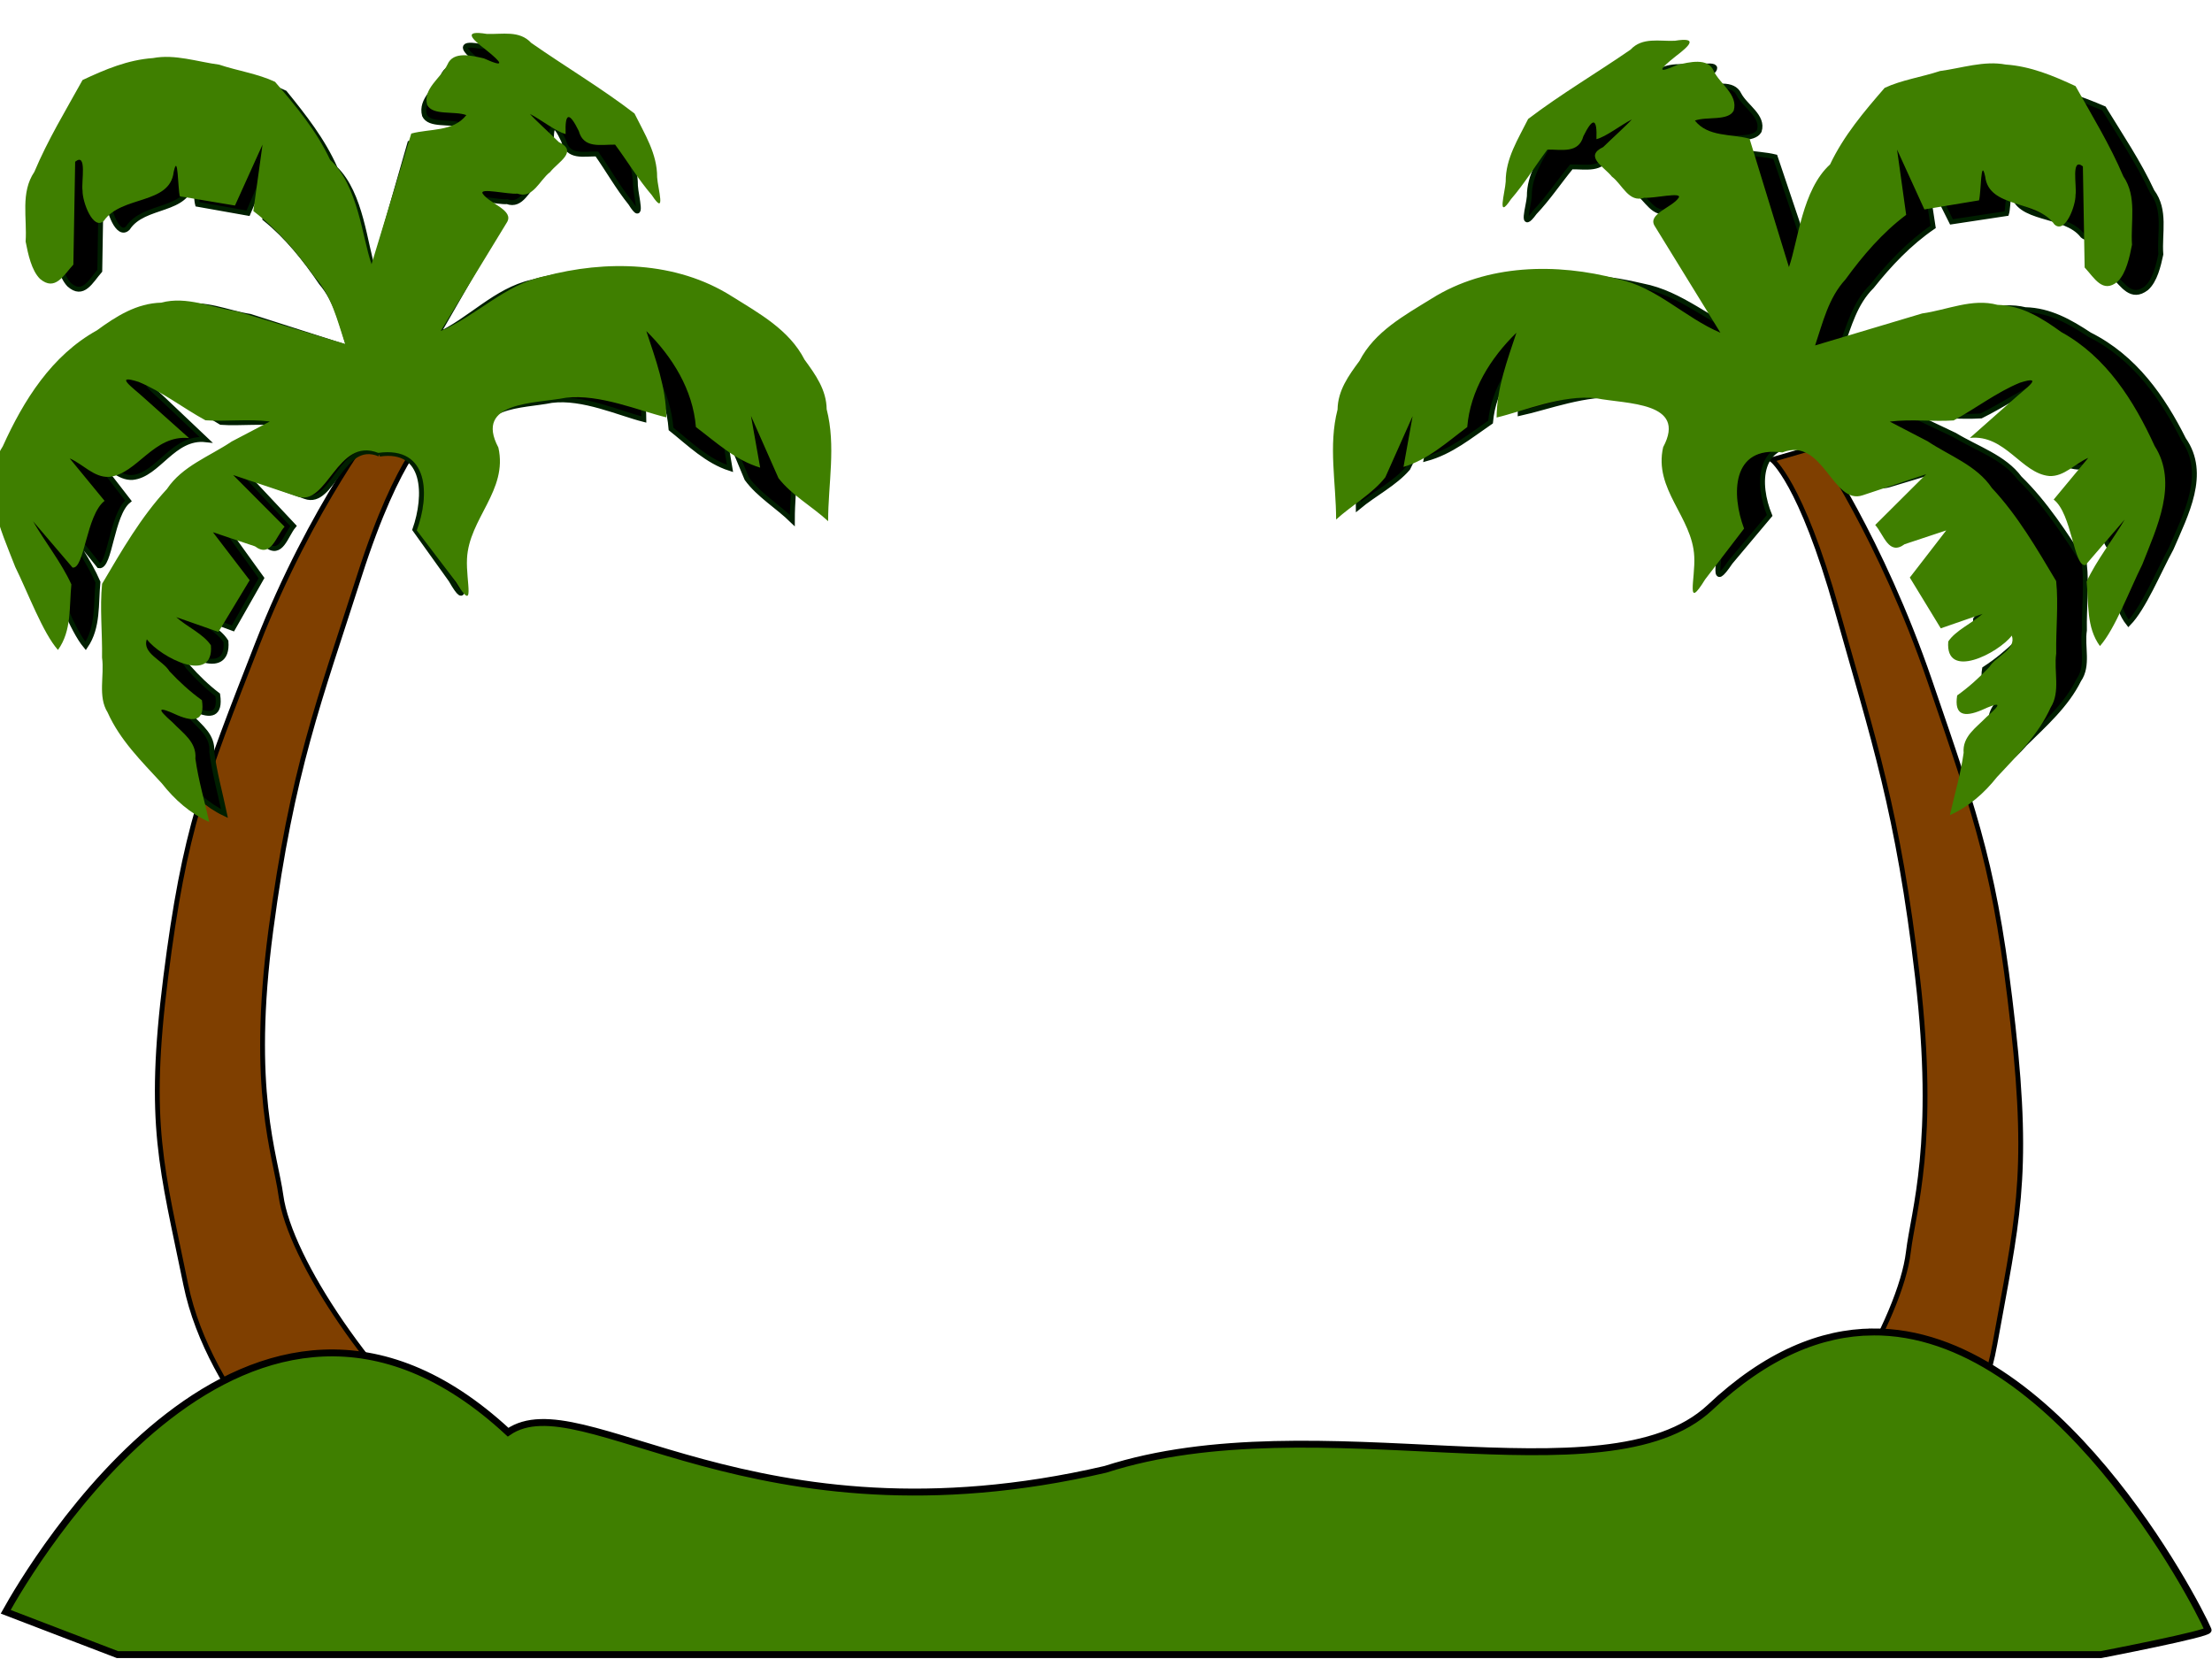
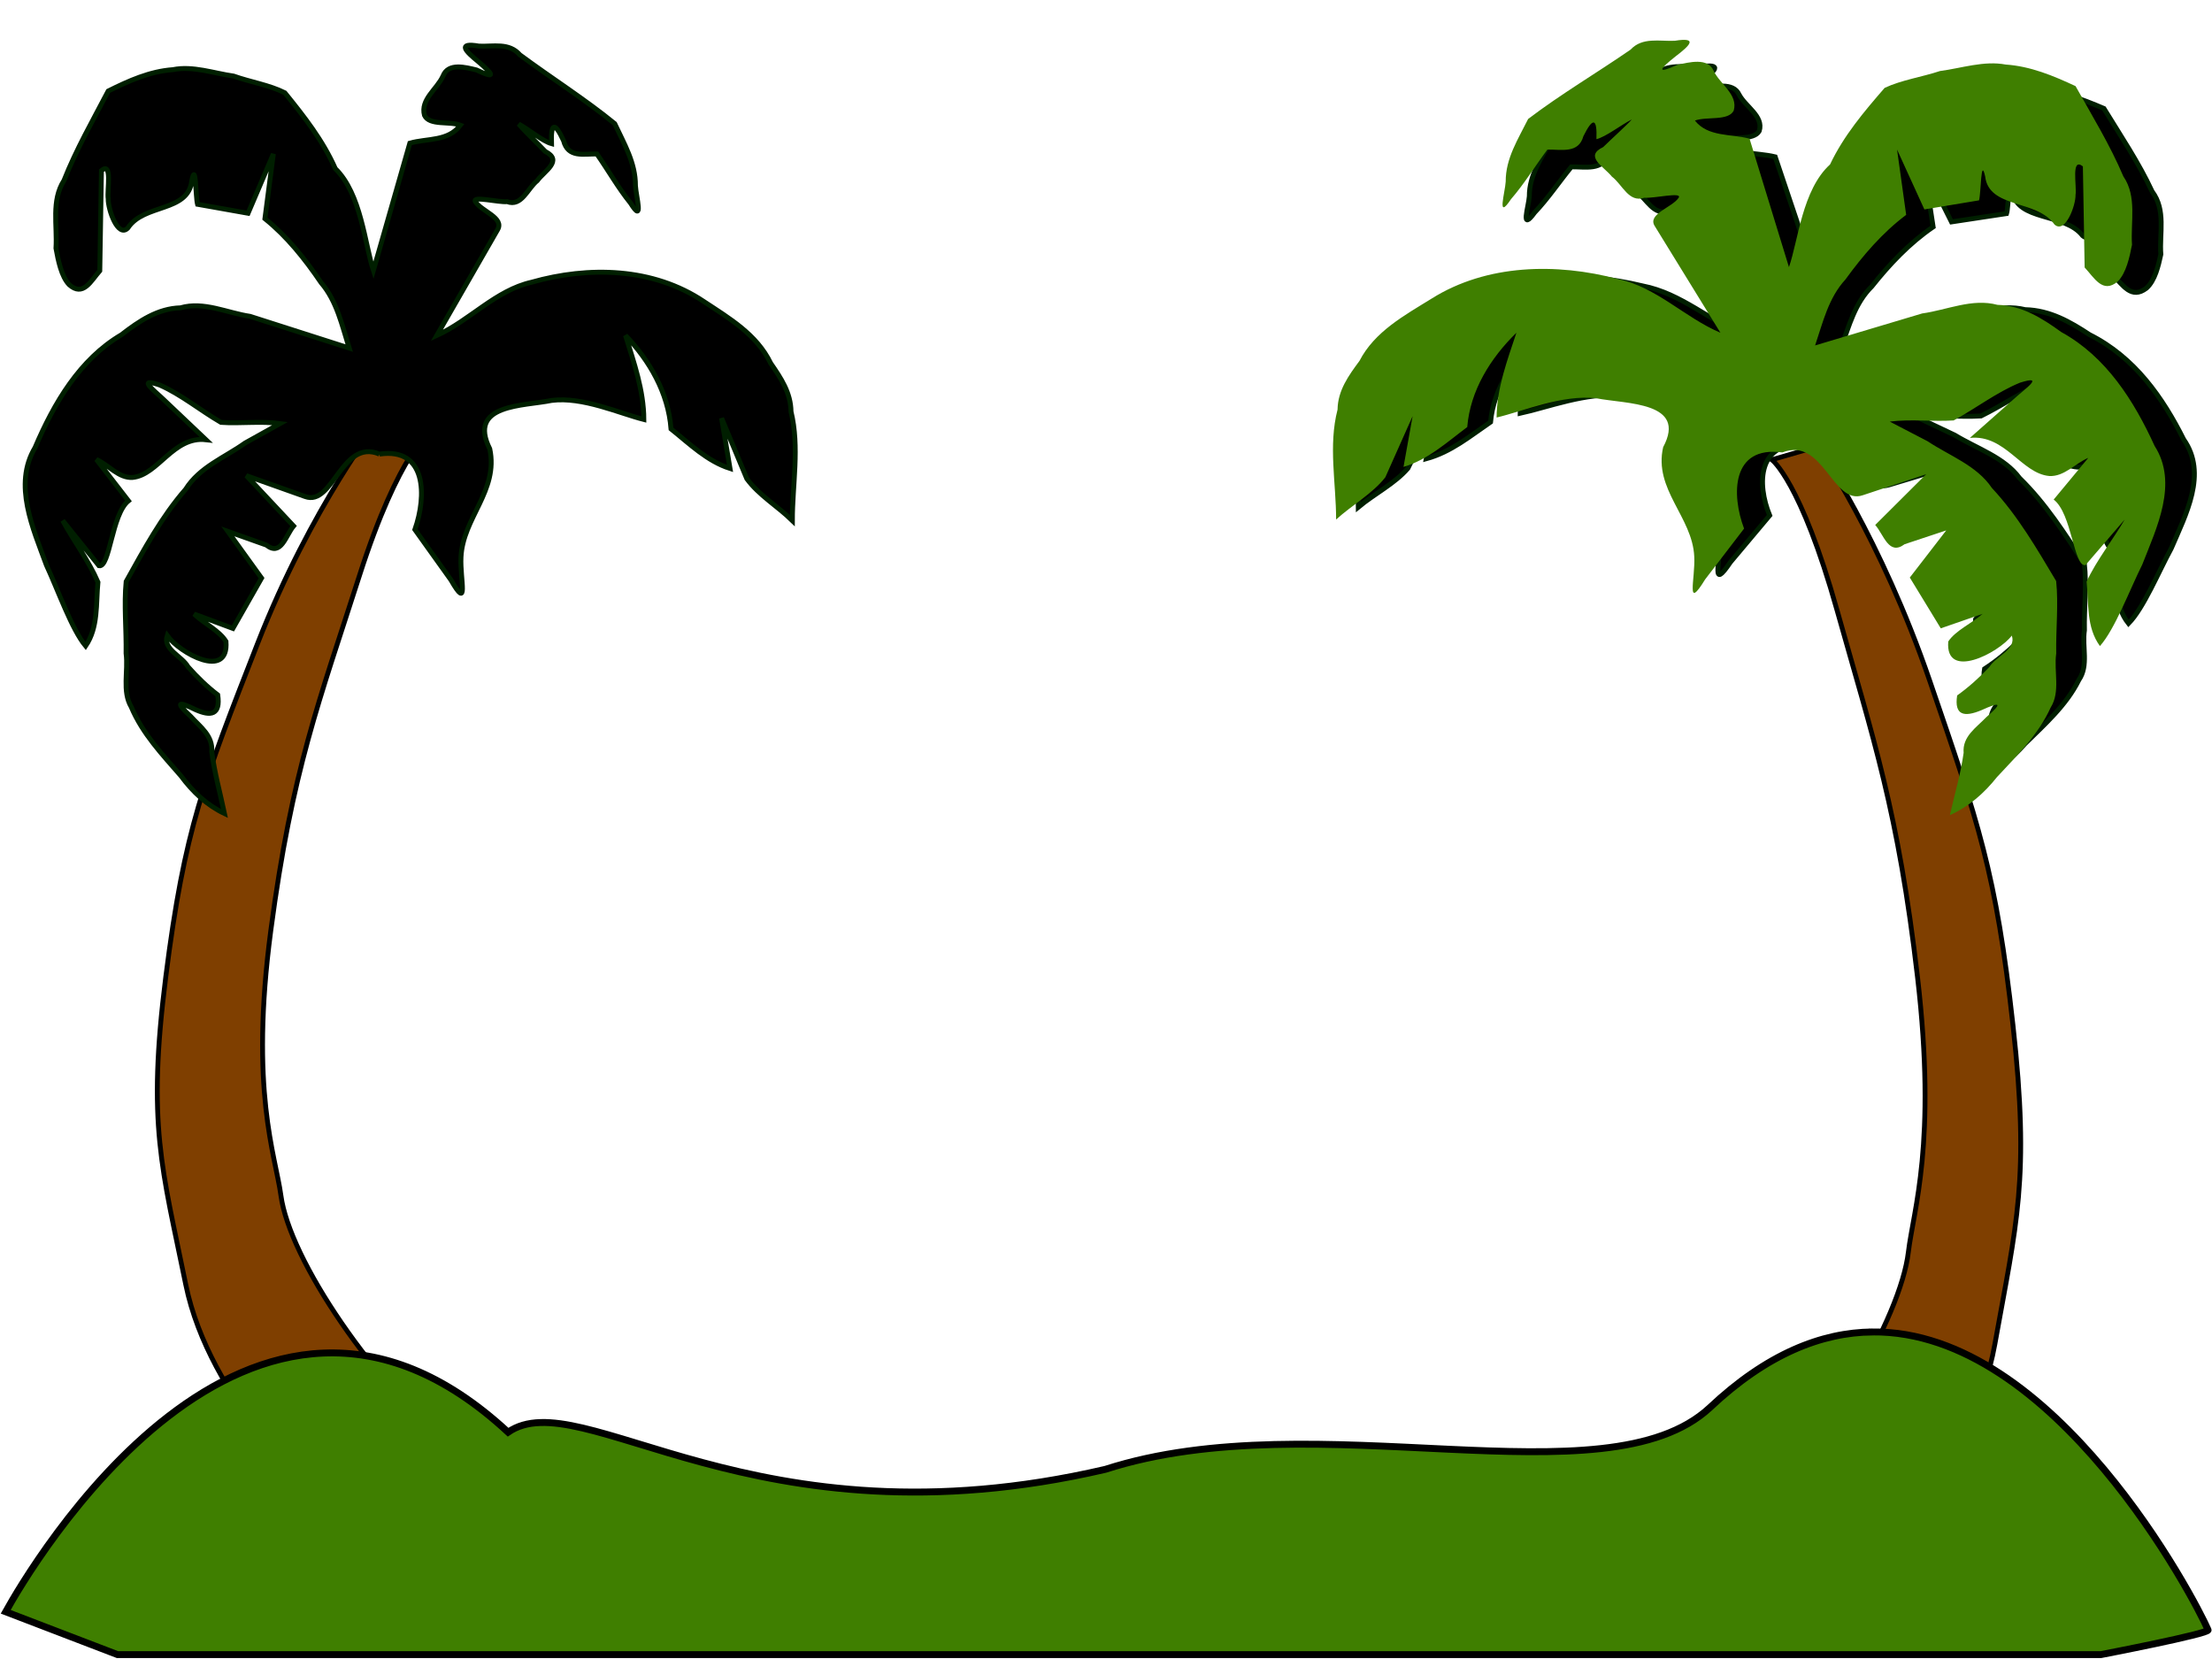
<svg xmlns="http://www.w3.org/2000/svg" width="640" height="480">
  <title>lawn palms</title>
  <defs>
    <path d="m287.31,522.117c0,0 60.495,19.393 123.099,19.393c62.603,0 127.313,-19.393 127.313,-19.393" stroke-width="3" stroke-miterlimit="4" stroke="black" fill-rule="evenodd" fill-opacity="0.75" fill="none" id="path16186" />.str3 {stroke:#1F1A17;stroke-width:0.0762}
    .str5 {stroke:#4D4948;stroke-width:0.0762}
    .str6 {stroke:#FFF500;stroke-width:0.0762}
    .str4 {stroke:white;stroke-width:0.0762}
    .str2 {stroke:#1F1A17;stroke-width:0.2794;stroke-linejoin:bevel}
    .str1 {stroke:#1F1A17;stroke-width:0.3528}
    .str0 {stroke:#1F1A17;stroke-width:0.7056}
    .str7 {stroke:#1F1A17;stroke-width:1.397}
    .str11 {stroke:#00923F;stroke-width:5.6444}
    .str8 {stroke:#0093DD;stroke-width:5.6444}
    .str12 {stroke:#1F1A17;stroke-width:5.6444}
    .str9 {stroke:#DA251D;stroke-width:5.6444}
    .str10 {stroke:#FFF500;stroke-width:5.6444}
    .fil4 {fill:none}
    .fil6 {fill:none;fill-rule:nonzero}
    .fil0 {fill:#0093DD}
    .fil11 {fill:#1F1A17}
    .fil2 {fill:#28166F}
    .fil14 {fill:#383431}
    .fil32 {fill:#49606C}
    .fil29 {fill:#4D4948}
    .fil26 {fill:#605D5C}
    .fil12 {fill:#838281}
    .fil15 {fill:#969594}
    .fil28 {fill:#C2C1C1}
    .fil31 {fill:#DEDEDD}
    .fil30 {fill:#F2AE7C}
    .fil1 {fill:white}
    .fil3 {fill:#131516}
    .fil22 {fill:#706A6D}
    .fil21 {fill:#7A7474}
    .fil20 {fill:#877D80}
    .fil25 {fill:#8C5D4F}
    .fil19 {fill:#918887}
    .fil18 {fill:#9E9390}
    .fil13 {fill:#A82926}
    .fil17 {fill:#AB9F99}
    .fil16 {fill:#B5A9A0}
    .fil24 {fill:#C28056}
    .fil23 {fill:white}
    .fil5 {fill:#1F1A17;fill-rule:nonzero}
    .fil7 {fill:url(#id0)}
    .fil8 {fill:url(#id1)}
    .fil27 {fill:url(#id2)}
    .fil10 {fill:url(#id3)}
    .fil9 {fill:url(#id4)}</defs>
  <g>
    <title>Layer 1</title>
    <path d="m110.255,120.85l14.481,3.696c0,0 -9.181,5.936 -20.763,42.085c-11.582,36.149 -19.458,56.059 -25.612,102.529c-6.154,46.471 1.321,64.956 2.924,76.779c2.472,18.243 26.433,54.415 53.583,76.778c10.792,8.891 21.053,13.171 30.83,16.73c-15.061,3.708 -27.376,11.652 -38.393,18.737c-20.046,-10.972 -35.463,-25.274 -35.463,-25.274c0,0 -31.225,-27.583 -38.103,-61.279c-6.878,-33.697 -11.203,-46.11 -5.775,-88.999c5.428,-42.888 10.978,-56.561 26.538,-96.389c15.568,-39.829 35.752,-65.393 35.752,-65.393z" stroke-width="1.046pt" stroke-miterlimit="4" stroke-dashoffset="0" stroke="black" marker-start="none" marker-mid="none" marker-end="none" fill-rule="evenodd" fill="#7f3f00" id="svg_1" />
    <path d="m109.805,131.381c-10.998,-4.602 -13.422,15.255 -21.525,12.281c-5.664,-2.014 -11.328,-4.027 -16.992,-6.041c4.55,4.853 9.101,9.707 13.652,14.56c-2.323,2.804 -3.615,8.908 -7.874,5.521c-3.714,-1.32 -7.427,-2.641 -11.141,-3.961c3.25,4.507 6.501,9.014 9.751,13.52c-2.763,4.853 -5.526,9.707 -8.288,14.56c-3.738,-1.387 -7.476,-2.773 -11.214,-4.16c2.882,2.733 7.242,4.758 9.208,7.93c0.879,11.229 -13.408,3.371 -17.009,-1.69c-1.313,3.982 4.279,5.924 6.007,9.007c2.642,2.996 5.48,5.757 8.619,8.153c0.844,5.831 -1.992,6.238 -6.454,4.252c-5.195,-2.532 -5.793,-2.143 -1.35,1.985c2.716,3.031 6.444,5.506 6.071,10.234c0.791,6.044 2.426,11.906 3.683,17.85c-5.104,-2.435 -9.165,-6.261 -12.611,-10.908c-5.373,-6.2 -11.082,-12.14 -14.374,-19.957c-2.671,-4.523 -0.809,-10.369 -1.485,-15.475c0.115,-6.895 -0.638,-14.041 0.021,-20.778c5.19,-9.311 10.25,-18.72 17.208,-26.695c4.075,-6.482 11.309,-9.178 17.202,-13.391c3.376,-1.878 6.752,-3.757 10.128,-5.636c-5.669,-0.77 -11.577,0.061 -17.102,-0.336c-5.967,-3.46 -11.52,-8.089 -17.745,-10.817c-6.855,-2.326 -1.382,1.753 1.334,4.4c4.02,3.811 8.04,7.622 12.059,11.433c-9.445,-1.067 -13.795,10.194 -21.226,10.92c-3.997,0.259 -6.942,-3.602 -10.465,-5.2c3.088,3.987 6.176,7.973 9.264,11.96c-4.908,4.003 -5.326,19.348 -8.509,18.792c-3.502,-4.358 -7.004,-8.715 -10.506,-13.073c3.262,5.974 7.558,11.669 10.195,17.812c-0.605,6.325 0.133,13.041 -3.561,18.471c-4.015,-4.825 -7.928,-16.034 -11.346,-23.399c-3.843,-10.537 -9.699,-23.28 -3.295,-33.983c5.52,-12.949 12.967,-25.585 24.978,-32.65c5.171,-4.005 10.56,-7.633 17.101,-7.809c6.762,-1.949 13.46,1.472 20.147,2.466c9.555,3.058 19.111,6.115 28.667,9.173c-2.093,-6.629 -3.558,-13.594 -8.114,-18.901c-4.646,-6.854 -9.902,-13.433 -16.264,-18.54c0.813,-6.24 1.625,-12.48 2.438,-18.72c-2.437,5.72 -4.875,11.44 -7.313,17.16c-4.875,-0.867 -9.751,-1.734 -14.626,-2.6c-0.567,-2.065 -0.46,-12.674 -1.648,-6.848c-1.017,9.271 -13.847,6.567 -18.532,13.744c-2.858,2.874 -5.726,-5.371 -5.661,-8.468c-0.383,-2.507 1.291,-10.911 -1.961,-8.175c-0.159,9.663 -0.318,19.325 -0.477,28.987c-2.597,2.985 -4.835,7.635 -8.856,4.022c-2.275,-2.386 -3.182,-7.037 -3.821,-10.528c0.422,-6.625 -1.415,-13.781 2.321,-19.625c3.562,-9.007 8.348,-17.345 12.794,-25.869c5.978,-2.981 12.031,-5.695 18.695,-6.184c5.837,-1.174 11.79,1.04 17.588,1.857c4.867,1.727 10.279,2.556 14.815,4.828c5.544,6.836 10.974,13.721 14.62,21.957c7.479,7.292 8.528,21.899 11.007,29.437c3.516,-12.272 7.032,-24.543 10.547,-36.816c5.004,-1.442 11.091,-0.435 14.626,-5.2c-3.189,-1.239 -8.94,0.206 -10.391,-2.856c-1.239,-4.606 3.654,-7.556 5.359,-11.367c1.542,-3.946 6.573,-2.491 9.687,-1.758c5.879,2.811 4.799,1.21 0.532,-2.413c-3.726,-3.04 -6.256,-5.594 0.199,-4.485c4.129,0.193 8.681,-1.1 11.832,2.536c9.06,6.706 18.757,12.812 27.423,19.888c2.68,5.768 6.048,11.308 6.009,17.973c0.183,3.191 2.488,11.29 -1.411,5.035c-3.599,-4.448 -6.457,-9.523 -9.748,-14.231c-3.841,-0.051 -8.346,1.201 -9.642,-3.839c-2.51,-5.44 -3.708,-5.303 -3.492,0.856c-2.601,-0.725 -6.416,-3.974 -9.482,-5.666c1.449,1.74 5.303,5.436 7.674,7.925c5.237,2.677 -0.207,5.612 -2.326,8.466c-2.814,2.258 -4.508,7.624 -8.701,6.055c-2.438,0.275 -10.307,-1.774 -9.165,0.032c1.722,2.779 8.478,4.659 6.383,8.12c-5.856,10.19 -11.711,20.38 -17.567,30.57c9.614,-4.388 17.021,-13.058 27.438,-15.408c16.43,-4.662 35.095,-4.315 49.852,5.607c7.299,4.838 15.258,9.438 19.328,17.867c2.924,4.235 5.802,8.489 5.87,13.964c2.507,10.342 0.392,21.011 0.386,31.531c-4.245,-4.157 -9.686,-7.336 -13.174,-12.114c-2.435,-5.842 -4.869,-11.684 -7.303,-17.526c0.812,4.853 1.625,9.707 2.437,14.56c-6.614,-2.119 -11.659,-7.109 -17.064,-11.44c-0.798,-10.503 -6.25,-19.812 -13.164,-27.04c2.45,7.951 5.254,15.824 5.302,24.308c-7.094,-1.787 -17.712,-6.666 -26.691,-5.514c-8.087,1.679 -24.41,0.978 -17.892,14.018c2.595,12.135 -7.83,19.993 -8.326,31.35c-0.319,6.396 2.401,15.806 -2.913,6.567c-3.474,-4.856 -6.949,-9.712 -10.424,-14.569c3.414,-9.691 3.432,-23.841 -10.239,-21.84z" stroke-width="1.417" stroke-miterlimit="4" stroke-dashoffset="0" stroke="#001f00" marker-start="none" marker-mid="none" marker-end="none" fill-rule="evenodd" fill="#000000" id="path14335" />
-     <path d="m109.43,131.029c-11.984,-4.726 -14.627,15.666 -23.457,12.613c-6.172,-2.068 -12.345,-4.136 -18.517,-6.204c4.959,4.984 9.918,9.969 14.877,14.953c-2.532,2.879 -3.94,9.149 -8.58,5.67c-4.047,-1.356 -8.094,-2.712 -12.141,-4.068c3.542,4.628 7.084,9.257 10.626,13.885c-3.011,4.985 -6.022,9.969 -9.032,14.953c-4.074,-1.424 -8.147,-2.848 -12.221,-4.273c3.141,2.807 7.892,4.887 10.035,8.145c0.958,11.532 -14.611,3.462 -18.536,-1.736c-1.43,4.089 4.663,6.083 6.547,9.25c2.88,3.077 5.971,5.913 9.393,8.373c0.92,5.988 -2.172,6.406 -7.034,4.366c-5.661,-2.6 -6.313,-2.201 -1.471,2.038c2.96,3.113 7.023,5.655 6.616,10.509c0.862,6.208 2.644,12.228 4.014,18.332c-5.562,-2.5 -9.987,-6.431 -13.743,-11.202c-5.855,-6.368 -12.076,-12.468 -15.665,-20.497c-2.91,-4.644 -0.882,-10.649 -1.618,-15.892c0.125,-7.081 -0.696,-14.42 0.023,-21.339c5.656,-9.562 11.17,-19.225 18.752,-27.416c4.441,-6.657 12.324,-9.426 18.746,-13.752c3.679,-1.93 7.358,-3.858 11.037,-5.788c-6.179,-0.791 -12.617,0.062 -18.638,-0.345c-6.502,-3.553 -12.554,-8.307 -19.337,-11.11c-7.471,-2.388 -1.507,1.801 1.453,4.52c4.381,3.914 8.762,7.828 13.143,11.742c-10.293,-1.096 -15.033,10.469 -23.131,11.215c-4.356,0.266 -7.565,-3.699 -11.404,-5.341c3.365,4.094 6.73,8.189 10.095,12.283c-5.349,4.111 -5.805,19.87 -9.273,19.3c-3.816,-4.475 -7.633,-8.95 -11.449,-13.425c3.555,6.136 8.236,11.984 11.11,18.293c-0.66,6.496 0.145,13.392 -3.881,18.969c-4.376,-4.955 -8.639,-16.467 -12.365,-24.031c-4.188,-10.821 -10.569,-23.908 -3.59,-34.901c6.015,-13.299 14.131,-26.276 27.219,-33.531c5.636,-4.113 11.508,-7.839 18.637,-8.019c7.369,-2.001 14.668,1.511 21.955,2.533c10.413,3.14 20.827,6.28 31.24,9.42c-2.28,-6.807 -3.877,-13.961 -8.843,-19.411c-5.062,-7.038 -10.791,-13.795 -17.723,-19.04c0.885,-6.408 1.771,-12.817 2.657,-19.225c-2.657,5.875 -5.314,11.749 -7.97,17.624c-5.314,-0.891 -10.626,-1.78 -15.94,-2.67c-0.617,-2.121 -0.501,-13.016 -1.796,-7.033c-1.108,9.521 -15.091,6.744 -20.196,14.114c-3.114,2.952 -6.24,-5.515 -6.169,-8.695c-0.417,-2.575 1.407,-11.206 -2.137,-8.395c-0.173,9.923 -0.346,19.846 -0.52,29.77c-2.83,3.066 -5.269,7.841 -9.65,4.131c-2.479,-2.451 -3.468,-7.227 -4.164,-10.813c0.46,-6.803 -1.542,-14.153 2.529,-20.155c3.882,-9.25 9.097,-17.813 13.942,-26.568c6.516,-3.061 13.111,-5.848 20.373,-6.35c6.361,-1.206 12.848,1.068 19.167,1.907c5.303,1.773 11.202,2.625 16.145,4.959c6.042,7.02 11.959,14.091 15.933,22.549c8.15,7.489 9.294,22.49 11.995,30.232c3.832,-12.603 7.663,-25.206 11.494,-37.809c5.454,-1.481 12.086,-0.447 15.94,-5.341c-3.475,-1.273 -9.743,0.212 -11.323,-2.933c-1.351,-4.731 3.982,-7.76 5.84,-11.674c1.68,-4.052 7.162,-2.558 10.556,-1.805c6.407,2.887 5.23,1.242 0.58,-2.479c-4.061,-3.122 -6.818,-5.744 0.216,-4.606c4.5,0.198 9.459,-1.13 12.894,2.604c9.873,6.887 20.441,13.158 29.885,20.425c2.92,5.923 6.591,11.613 6.549,18.458c0.2,3.277 2.711,11.595 -1.538,5.17c-3.922,-4.568 -7.037,-9.779 -10.623,-14.615c-4.185,-0.052 -9.095,1.234 -10.507,-3.942c-2.735,-5.587 -4.042,-5.446 -3.806,0.879c-2.835,-0.744 -6.992,-4.081 -10.333,-5.819c1.579,1.787 5.779,5.583 8.362,8.139c5.707,2.748 -0.226,5.763 -2.534,8.695c-3.067,2.319 -4.913,7.83 -9.482,6.219c-2.657,0.282 -11.232,-1.822 -9.988,0.033c1.877,2.854 9.24,4.784 6.956,8.339c-6.381,10.465 -12.763,20.93 -19.144,31.395c10.477,-4.506 18.55,-13.41 29.901,-15.824c17.905,-4.788 38.246,-4.432 54.328,5.758c7.954,4.969 16.627,9.692 21.063,18.349c3.187,4.349 6.323,8.719 6.397,14.341c2.732,10.621 0.427,21.578 0.421,32.382c-4.627,-4.27 -10.556,-7.534 -14.357,-12.44c-2.653,-6 -5.306,-12 -7.959,-18c0.885,4.985 1.771,9.969 2.657,14.953c-7.208,-2.177 -12.706,-7.301 -18.596,-11.749c-0.869,-10.786 -6.811,-20.347 -14.346,-27.77c2.67,8.166 5.726,16.25 5.778,24.964c-7.731,-1.836 -19.302,-6.847 -29.088,-5.663c-8.812,1.725 -26.601,1.004 -19.498,14.396c2.828,12.462 -8.532,20.532 -9.074,32.196c-0.348,6.569 2.617,16.232 -3.174,6.744c-3.787,-4.987 -7.573,-9.975 -11.36,-14.962c3.72,-9.953 3.74,-24.484 -11.158,-22.43z" stroke-width="1pt" stroke-miterlimit="4" stroke-dashoffset="0" marker-start="none" marker-mid="none" marker-end="none" fill-rule="evenodd" fill="#3f7f00" id="path7832" />
    <path d="m525.817,129.186l-13.16,3.828c0,0 8.344,6.147 18.87,43.582c10.525,37.435 17.684,58.053 23.276,106.177c5.592,48.124 -1.2,67.266 -2.657,79.509c-2.247,18.893 -24.022,56.35 -48.696,79.509c-9.808,9.207 -19.133,13.639 -28.019,17.325c13.687,3.839 24.879,12.067 34.892,19.404c18.218,-11.362 32.228,-26.174 32.228,-26.174c0,0 28.378,-28.564 34.628,-63.459c6.251,-34.896 10.181,-47.75 5.248,-92.165c-4.933,-44.414 -9.976,-58.573 -24.118,-99.819c-14.149,-41.246 -32.491,-67.719 -32.491,-67.719z" stroke-width="1.046pt" stroke-miterlimit="4" stroke-dashoffset="0" stroke="black" marker-start="none" marker-mid="none" marker-end="none" fill-rule="evenodd" fill="#7f3f00" id="path1458" />
    <path d="m523.181,128.867c11.987,-4.271 14.629,14.157 23.459,11.397c6.171,-1.869 12.347,-3.737 18.518,-5.606c-4.959,4.504 -9.918,9.008 -14.877,13.512c2.53,2.602 3.936,8.267 8.582,5.123c4.043,-1.225 8.091,-2.451 12.14,-3.676c-3.546,4.182 -7.087,8.365 -10.627,12.547c3.008,4.504 6.023,9.008 9.031,13.512c4.072,-1.287 8.145,-2.574 12.223,-3.86c-3.144,2.536 -7.896,4.415 -10.036,7.359c-0.958,10.421 14.611,3.129 18.535,-1.569c1.43,3.695 -4.663,5.498 -6.549,8.359c-2.878,2.781 -5.97,5.343 -9.392,7.566c-0.922,5.411 2.169,5.789 7.034,3.946c5.662,-2.35 6.312,-1.988 1.472,1.842c-2.961,2.813 -7.022,5.11 -6.614,9.497c-0.863,5.609 -2.648,11.05 -4.013,16.565c5.562,-2.26 9.983,-5.811 13.742,-10.123c5.851,-5.754 12.075,-11.266 15.663,-18.521c2.908,-4.197 0.881,-9.623 1.62,-14.361c-0.13,-6.399 0.692,-13.03 -0.024,-19.283c-5.656,-8.641 -11.171,-17.372 -18.754,-24.774c-4.439,-6.016 -12.323,-8.517 -18.748,-12.427c-3.676,-1.743 -7.359,-3.487 -11.035,-5.23c6.177,-0.715 12.619,0.056 18.636,-0.312c6.502,-3.211 12.554,-7.506 19.339,-10.039c7.471,-2.159 1.507,1.627 -1.454,4.084c-4.38,3.537 -8.759,7.074 -13.145,10.61c10.296,-0.99 15.036,9.46 23.134,10.134c4.356,0.24 7.566,-3.343 11.401,-4.826c-3.363,3.7 -6.726,7.4 -10.095,11.099c5.349,3.715 5.81,17.956 9.274,17.44c3.818,-4.044 7.636,-8.088 11.449,-12.132c-3.552,5.544 -8.233,10.829 -11.106,16.53c0.656,5.87 -0.148,12.102 3.877,17.141c4.38,-4.478 8.641,-14.88 12.365,-21.715c4.191,-9.778 10.574,-21.605 3.594,-31.537c-6.017,-12.017 -14.132,-23.744 -27.218,-30.3c-5.639,-3.717 -11.508,-7.084 -18.642,-7.247c-7.365,-1.809 -14.664,1.366 -21.952,2.288c-10.414,2.838 -20.829,5.675 -31.243,8.512c2.281,-6.152 3.877,-12.616 8.842,-17.54c5.065,-6.36 10.793,-12.466 17.726,-17.205c-0.887,-5.791 -1.773,-11.582 -2.654,-17.373c2.654,5.308 5.314,10.616 7.967,15.925c5.314,-0.804 10.627,-1.609 15.941,-2.413c0.615,-1.916 0.502,-11.762 1.797,-6.356c1.105,8.604 15.09,6.094 20.196,12.754c3.109,2.667 6.236,-4.984 6.165,-7.858c0.42,-2.327 -1.407,-10.126 2.14,-7.586c0.172,8.967 0.343,17.934 0.52,26.901c2.831,2.771 5.266,7.085 9.646,3.733c2.482,-2.214 3.47,-6.53 4.167,-9.77c-0.461,-6.148 1.543,-12.789 -2.53,-18.213c-3.883,-8.358 -9.096,-16.097 -13.943,-24.007c-6.513,-2.767 -13.11,-5.285 -20.374,-5.739c-6.36,-1.09 -12.85,0.965 -19.168,1.723c-5.302,1.603 -11.2,2.372 -16.142,4.481c-6.041,6.344 -11.957,12.734 -15.935,20.377c-8.151,6.767 -9.291,20.323 -11.992,27.318c-3.83,-11.389 -7.666,-22.777 -11.496,-34.166c-5.455,-1.338 -12.087,-0.404 -15.941,-4.826c3.475,-1.15 9.746,0.191 11.325,-2.65c1.354,-4.274 -3.984,-7.013 -5.84,-10.549c-1.679,-3.662 -7.164,-2.312 -10.556,-1.631c-6.407,2.609 -5.231,1.122 -0.579,-2.24c4.061,-2.822 6.815,-5.191 -0.219,-4.163c-4.498,0.179 -9.457,-1.021 -12.891,2.353c-9.876,6.223 -20.444,11.89 -29.89,18.457c-2.92,5.353 -6.589,10.494 -6.546,16.679c-0.2,2.961 -2.711,10.477 1.537,4.673c3.922,-4.128 7.036,-8.837 10.624,-13.207c4.185,-0.047 9.096,1.114 10.509,-3.562c2.731,-5.048 4.037,-4.921 3.801,0.794c2.837,-0.673 6.992,-3.688 10.337,-5.258c-1.584,1.615 -5.78,5.045 -8.363,7.355c-5.71,2.484 0.225,5.208 2.536,7.857c3.068,2.095 4.912,7.075 9.48,5.62c2.654,0.255 11.23,-1.646 9.989,0.03c-1.88,2.579 -9.244,4.324 -6.957,7.535c6.377,9.457 12.761,18.913 19.144,28.37c-10.479,-4.072 -18.553,-12.118 -29.901,-14.299c-17.909,-4.327 -38.247,-4.005 -54.328,5.203c-7.954,4.49 -16.628,8.759 -21.063,16.581c-3.187,3.93 -6.323,7.878 -6.397,12.959c-2.732,9.598 -0.427,19.499 -0.421,29.261c4.626,-3.858 10.555,-6.808 14.356,-11.242c2.653,-5.421 5.306,-10.843 7.959,-16.265c-0.885,4.504 -1.771,9.008 -2.656,13.512c7.208,-1.967 12.706,-6.598 18.596,-10.617c0.869,-9.747 6.811,-18.386 14.348,-25.094c-2.672,7.379 -5.728,14.685 -5.78,22.559c7.73,-1.658 19.303,-6.186 29.085,-5.117c8.813,1.558 26.603,0.907 19.499,13.009c-2.825,11.262 8.535,18.554 9.073,29.094c0.349,5.936 -2.613,14.668 3.174,6.094c3.789,-4.507 7.577,-9.013 11.36,-13.52c-3.718,-8.993 -3.735,-22.125 11.159,-20.268z" stroke-width="1.417" stroke-miterlimit="4" stroke-dashoffset="0" stroke="#001f00" marker-start="none" marker-mid="none" marker-end="none" fill-rule="evenodd" fill="#000000" id="path1460" />
    <path d="m515.679,130.901c11.888,-4.644 14.508,15.392 23.266,12.392c6.12,-2.032 12.239,-4.063 18.365,-6.095c-4.918,4.897 -9.836,9.794 -14.754,14.691c2.509,2.829 3.904,8.988 8.505,5.57c4.015,-1.332 8.031,-2.664 12.04,-3.996c-3.511,4.547 -7.022,9.095 -10.534,13.641c2.984,4.898 5.967,9.794 8.957,14.691c4.039,-1.399 8.078,-2.798 12.116,-4.198c-3.113,2.758 -7.825,4.801 -9.947,8.002c-0.955,11.33 14.49,3.402 18.383,-1.705c1.419,4.017 -4.625,5.977 -6.495,9.088c-2.855,3.023 -5.92,5.809 -9.314,8.226c-0.914,5.883 2.151,6.294 6.976,4.29c5.616,-2.555 6.26,-2.162 1.46,2.003c-2.937,3.058 -6.964,5.556 -6.565,10.325c-0.85,6.099 -2.62,12.014 -3.98,18.011c5.516,-2.457 9.906,-6.318 13.629,-11.006c5.809,-6.256 11.981,-12.249 15.54,-20.138c2.884,-4.563 0.873,-10.462 1.6,-15.614c-0.123,-6.957 0.692,-14.167 -0.018,-20.965c-5.61,-9.395 -11.079,-18.888 -18.599,-26.936c-4.402,-6.541 -12.222,-9.26 -18.594,-13.511c-3.646,-1.896 -7.298,-3.791 -10.944,-5.687c6.126,-0.777 12.509,0.061 18.482,-0.339c6.448,-3.491 12.45,-8.161 19.18,-10.915c7.409,-2.346 1.489,1.77 -1.442,4.441c-4.349,3.845 -8.693,7.69 -13.037,11.536c10.211,-1.077 14.912,10.286 22.943,11.018c4.32,0.261 7.503,-3.634 11.307,-5.247c-3.335,4.023 -6.671,8.045 -10.012,12.068c5.305,4.039 5.756,19.522 9.197,18.962c3.787,-4.397 7.568,-8.793 11.354,-13.19c-3.523,6.028 -8.165,11.774 -11.02,17.972c0.656,6.382 -0.141,13.158 3.851,18.637c4.338,-4.868 8.57,-16.179 12.263,-23.61c4.156,-10.631 10.481,-23.49 3.558,-34.289c-5.961,-13.066 -14.01,-25.815 -26.993,-32.944c-5.586,-4.041 -11.413,-7.702 -18.482,-7.879c-7.31,-1.966 -14.549,1.485 -21.771,2.488c-10.328,3.085 -20.657,6.17 -30.985,9.255c2.263,-6.688 3.845,-13.716 8.769,-19.071c5.024,-6.915 10.704,-13.553 17.58,-18.706c-0.879,-6.296 -1.759,-12.592 -2.638,-18.889c2.638,5.772 5.27,11.543 7.908,17.315c5.27,-0.875 10.54,-1.749 15.809,-2.624c0.61,-2.084 0.492,-12.788 1.776,-6.91c1.102,9.354 14.971,6.626 20.03,13.867c3.089,2.9 6.19,-5.419 6.12,-8.543c0.416,-2.53 -1.395,-11.01 2.122,-8.248c0.17,9.75 0.34,19.498 0.51,29.248c2.808,3.012 5.229,7.703 9.572,4.058c2.462,-2.408 3.441,-7.1 4.133,-10.623c-0.457,-6.684 1.53,-13.905 -2.509,-19.801c-3.851,-9.088 -9.021,-17.501 -13.828,-26.102c-6.46,-3.008 -13.001,-5.746 -20.206,-6.239c-6.307,-1.185 -12.744,1.049 -19.01,1.874c-5.258,1.742 -11.108,2.579 -16.009,4.872c-5.991,6.897 -11.864,13.845 -15.803,22.154c-8.083,7.358 -9.215,22.096 -11.894,29.702c-3.804,-12.382 -7.603,-24.764 -11.401,-37.147c-5.41,-1.455 -11.987,-0.439 -15.809,-5.247c3.447,-1.251 9.66,0.208 11.231,-2.882c1.337,-4.648 -3.951,-7.624 -5.791,-11.47c-1.671,-3.981 -7.104,-2.513 -10.469,-1.774c-6.354,2.837 -5.188,1.22 -0.574,-2.436c4.027,-3.068 6.759,-5.643 -0.217,-4.525c-4.461,0.195 -9.385,-1.11 -12.79,2.559c-9.789,6.766 -20.27,12.927 -29.637,20.067c-2.896,5.819 -6.536,11.409 -6.494,18.134c-0.198,3.219 -2.688,11.391 1.525,5.08c3.89,-4.488 6.98,-9.608 10.538,-14.359c4.15,-0.051 9.015,1.212 10.416,-3.873c2.714,-5.489 4.009,-5.35 3.775,0.864c2.814,-0.731 6.935,-4.01 10.246,-5.717c-1.565,1.756 -5.727,5.485 -8.289,7.997c-5.663,2.7 0.223,5.662 2.509,8.543c3.042,2.278 4.877,7.693 9.408,6.11c2.632,0.277 11.137,-1.79 9.901,0.032c-1.858,2.804 -9.162,4.7 -6.893,8.193c6.325,10.282 12.656,20.563 18.986,30.845c-10.393,-4.427 -18.4,-13.175 -29.655,-15.547c-17.761,-4.704 -37.933,-4.354 -53.882,5.657c-7.889,4.882 -16.49,9.522 -20.889,18.028c-3.161,4.273 -6.271,8.566 -6.344,14.09c-2.709,10.435 -0.423,21.2 -0.417,31.814c4.589,-4.195 10.469,-7.402 14.238,-12.222c2.631,-5.895 5.262,-11.789 7.893,-17.684c-0.878,4.898 -1.757,9.794 -2.635,14.691c7.148,-2.139 12.601,-7.173 18.443,-11.543c0.862,-10.597 6.755,-19.991 14.225,-27.283c-2.645,8.022 -5.677,15.966 -5.728,24.527c7.668,-1.804 19.146,-6.727 28.847,-5.563c8.74,1.694 26.384,0.986 19.338,14.144c-2.802,12.244 8.464,20.173 8.998,31.632c0.346,6.454 -2.591,15.948 3.148,6.626c3.757,-4.9 7.515,-9.8 11.266,-14.7c-3.687,-9.778 -3.71,-24.055 11.067,-22.037z" stroke-width="1pt" stroke-miterlimit="4" stroke-dashoffset="0" marker-start="none" marker-mid="none" marker-end="none" fill-rule="evenodd" fill="#3f7f00" id="path1462" />
    <path d="m541.763,385.373c-14.769,0.144 -30.609,6.396 -47.076,21.917c-30.134,27.991 -113.654,-1.919 -174.875,17.837c-101.97,23.715 -151.51,-25.461 -172.804,-10.753c-74.95,-69.464 -138.641,39.848 -145.36,51.962l32.339,12.393l573.883,0c0,0 31.471,-6.059 31.001,-7.139c-3.714,-8.62 -44.371,-86.735 -97.108,-86.218z" stroke-width="2" stroke-miterlimit="4" stroke-dashoffset="0" stroke="black" marker-start="none" marker-mid="none" marker-end="none" fill-rule="evenodd" fill="#3f7f00" id="path6292" />
  </g>
</svg>